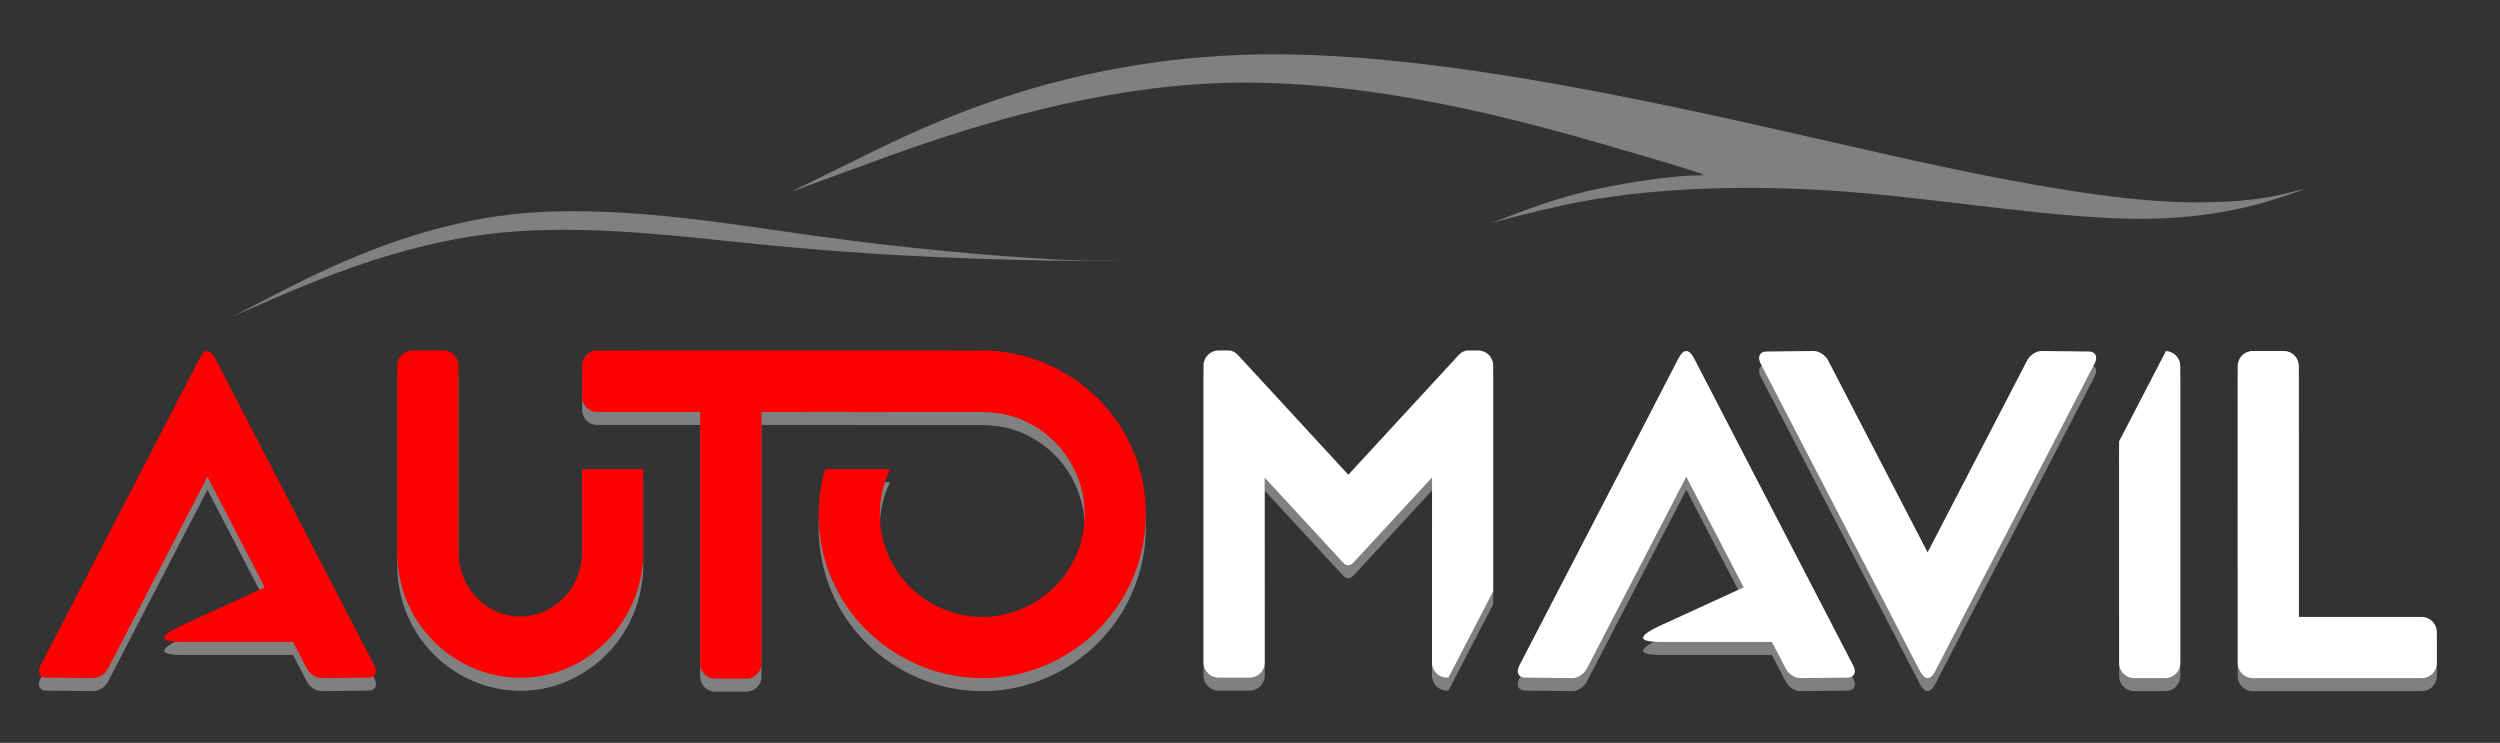
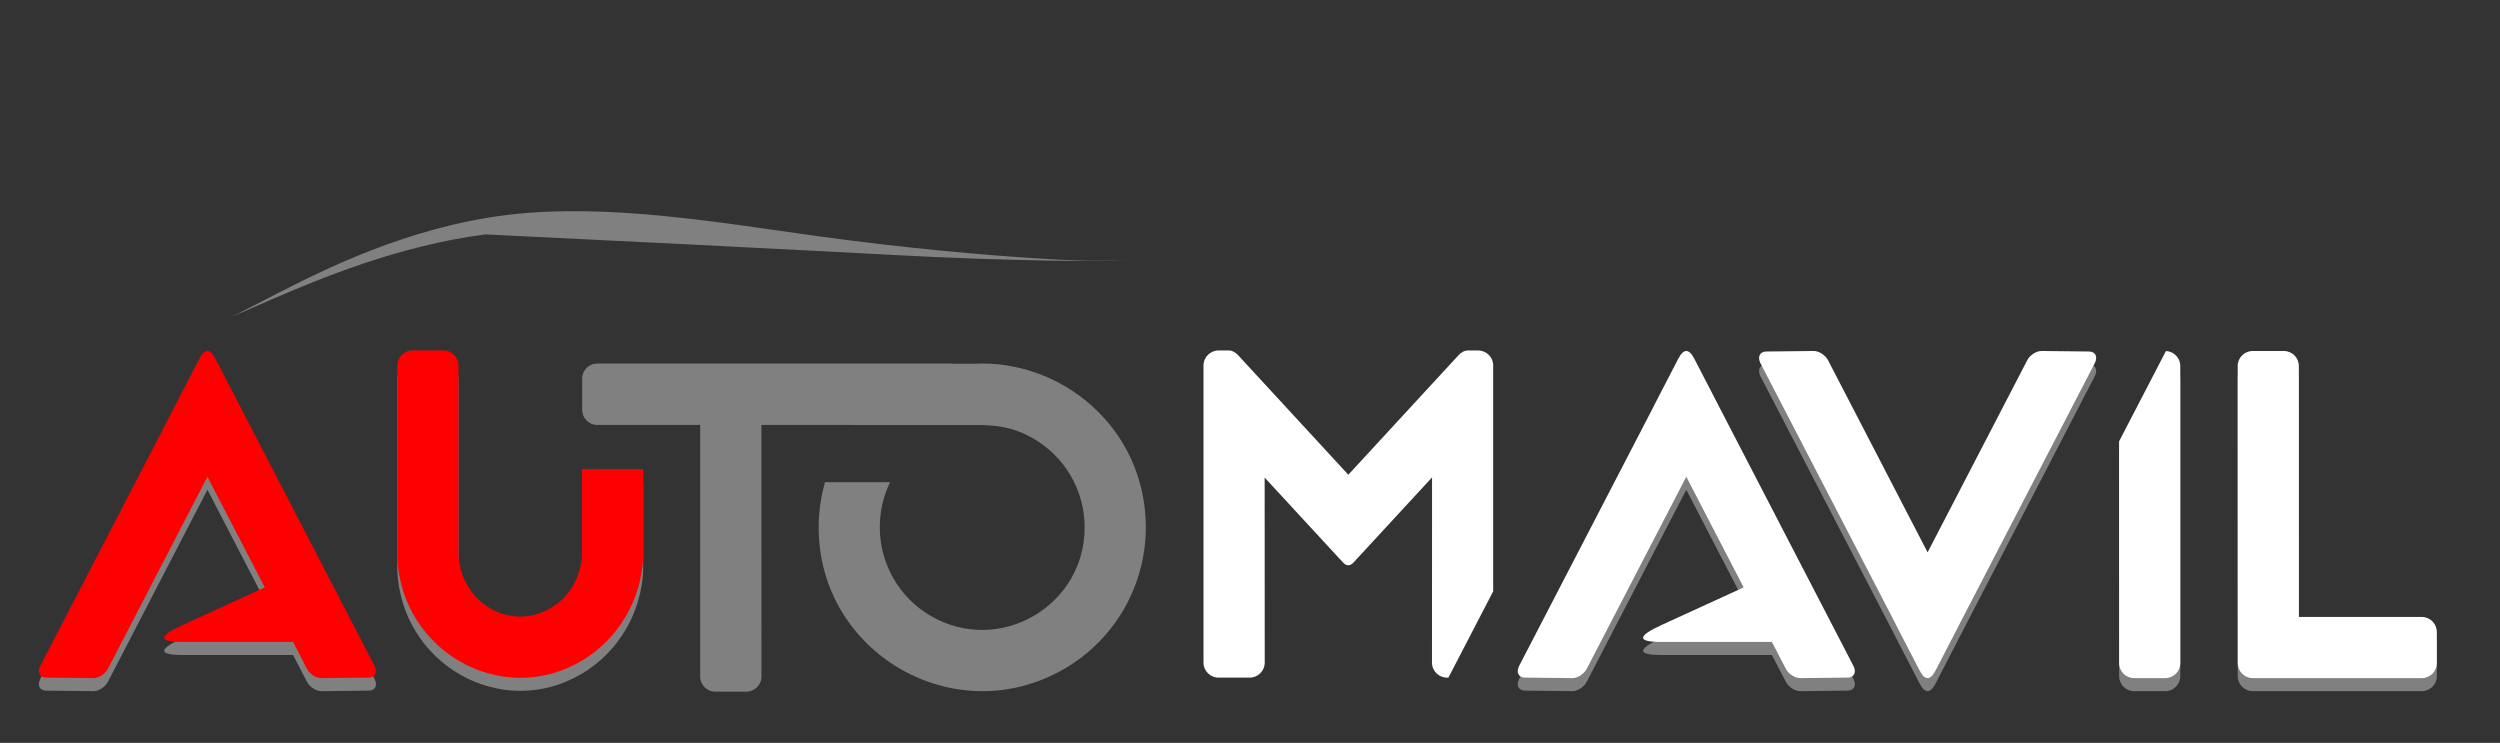
<svg xmlns="http://www.w3.org/2000/svg" viewBox="0 0 1050 312">
  <rect x="0" y="0" width="1050" height="312" fill="#333333" stroke="none" />
  <defs>
    <rect style="fill: rgb(216, 216, 216); stroke: rgb(0, 0, 0);" height="47.839" width="17.16" y="671.394" x="1275.94" />
-     <rect style="fill: rgb(216, 216, 216); stroke: rgb(0, 0, 0);" height="40.04" width="21.84" y="670.354" x="1278.02" />
    <rect style="fill: rgb(216, 216, 216); stroke: rgb(0, 0, 0);" height="56.159" width="54.599" y="700.514" x="1147.5" />
    <rect style="fill: rgb(216, 216, 216); stroke: rgb(0, 0, 0);" height="81.119" width="2.08" y="663.594" x="1117.34" />
    <rect style="fill: rgb(216, 216, 216); stroke: rgb(0, 0, 0);" height="126.879" width="105.559" y="623.555" x="1217.18" />
-     <rect style="fill: rgb(216, 216, 216); stroke: rgb(0, 0, 0);" height="191.568" width="200.178" y="676.674" x="1204.91" />
    <rect style="fill: rgb(216, 216, 216); stroke: rgb(0, 0, 0);" height="124.842" width="65.65" y="734.791" x="1278.09" />
    <rect style="fill: rgb(216, 216, 216); stroke: rgb(0, 0, 0);" height="123.766" width="123.766" y="683.132" x="1029.48" />
    <rect style="stroke: rgb(0, 0, 0); fill: rgb(8, 8, 8);" height="99.013" width="105.017" y="694.97" x="1082.22" />
    <rect style="stroke: rgb(0, 0, 0); fill: rgb(10, 10, 10);" height="94.708" width="137.757" y="767.077" x="1165.09" />
    <rect style="fill: rgb(216, 216, 216); stroke: rgb(0, 0, 0);" height="154.976" width="122.69" y="800.44" x="1528.85" />
  </defs>
-   <path d="M 361.42 66.188 C 390.937 51.675 449.972 22.651 535.863 22.799 C 621.754 22.948 734.503 52.27 805.823 67.854 C 877.144 83.438 907.038 85.283 926.913 84.963 C 946.788 84.642 956.644 82.155 962.541 80.653 C 968.438 79.15 970.374 78.632 960.891 81.866 C 951.408 85.099 930.504 92.084 897.654 91.902 C 864.804 91.719 820.008 84.37 782.637 81.101 C 745.266 77.832 715.321 78.643 693.168 80.704 C 671.015 82.766 656.653 86.076 646.928 88.398 C 637.203 90.72 632.113 92.054 629.237 92.85 C 626.36 93.646 625.697 93.905 626.832 93.474 C 627.968 93.042 630.902 91.92 637.463 89.462 C 644.024 87.003 654.212 83.209 667.098 80.191 C 679.984 77.174 695.569 74.934 704.648 74.122 C 713.728 73.311 716.302 73.927 715.263 73.352 C 714.224 72.776 709.571 71.009 675.014 61.044 C 640.457 51.08 575.996 32.92 513.826 34.829 C 451.657 36.739 391.78 58.72 361.841 69.71 C 331.903 80.7 331.903 80.7 331.903 80.7 C 331.903 80.7 331.903 80.7 361.42 66.188" style="stroke: rgb(0, 0, 0); fill: rgb(128, 128, 128); stroke-width: 0px;" />
-   <path d="M 203.891 98.445 C 240.67 93.731 280.39 98.676 312.639 101.975 C 344.888 105.274 369.664 106.925 393.451 107.986 C 417.237 109.047 440.034 109.516 453.732 109.613 C 467.431 109.71 472.032 109.433 473.235 109.356 C 474.438 109.278 472.243 109.4 470.135 109.457 C 468.028 109.515 466.008 109.508 462.047 109.535 C 458.087 109.561 452.186 109.621 433.298 108.376 C 414.41 107.131 382.534 104.581 342.747 99.097 C 302.959 93.612 255.259 85.193 213.231 90.251 C 171.203 95.309 134.846 113.844 116.374 123.297 C 97.902 132.75 97.314 133.119 97.472 133.041 C 97.631 132.962 98.535 132.434 115.906 124.984 C 133.276 117.533 167.113 103.159 203.891 98.445" style="stroke: rgb(0, 0, 0); fill: rgb(128, 128, 128); stroke-width: 0px;" />
+   <path d="M 203.891 98.445 C 344.888 105.274 369.664 106.925 393.451 107.986 C 417.237 109.047 440.034 109.516 453.732 109.613 C 467.431 109.71 472.032 109.433 473.235 109.356 C 474.438 109.278 472.243 109.4 470.135 109.457 C 468.028 109.515 466.008 109.508 462.047 109.535 C 458.087 109.561 452.186 109.621 433.298 108.376 C 414.41 107.131 382.534 104.581 342.747 99.097 C 302.959 93.612 255.259 85.193 213.231 90.251 C 171.203 95.309 134.846 113.844 116.374 123.297 C 97.902 132.75 97.314 133.119 97.472 133.041 C 97.631 132.962 98.535 132.434 115.906 124.984 C 133.276 117.533 167.113 103.159 203.891 98.445" style="stroke: rgb(0, 0, 0); fill: rgb(128, 128, 128); stroke-width: 0px;" />
  <path d="M 173.176 152.676 L 186.246 152.676 C 189.748 152.676 192.552 155.497 192.552 158.983 L 192.552 239.203 L 192.61 239.203 C 193.244 248.144 198.03 256.235 205.51 260.757 C 222.241 270.903 243.037 258.974 244.394 239.203 L 244.449 239.203 L 244.449 218.229 L 244.457 218.229 L 244.457 202.51 L 270.129 202.51 L 270.129 218.229 L 270.129 239.203 L 270.157 239.203 C 269.464 257.316 259.732 273.874 244.345 282.99 C 210.465 303.015 168.264 278.741 166.847 239.203 L 166.866 239.203 L 166.866 158.983 C 166.866 155.497 169.709 152.676 173.176 152.676 Z" style="stroke: rgb(0, 0, 0); stroke-width: 0px; fill: rgb(128, 128, 128);" />
  <path d="M 946.141 152.884 L 959.201 152.884 C 962.701 152.884 965.511 155.705 965.511 159.188 L 965.531 264.593 L 1017.14 264.591 C 1020.64 264.591 1023.45 267.417 1023.47 270.903 L 1023.47 283.975 C 1023.47 287.453 1020.64 290.282 1017.14 290.282 L 965.531 290.282 L 965.531 290.285 L 946.161 290.285 C 942.651 290.285 939.851 287.461 939.851 283.978 L 939.831 159.188 C 939.831 155.705 942.651 152.884 946.141 152.884 Z" style="stroke: rgb(0, 0, 0); stroke-width: 0px; fill: rgb(128, 128, 128);" />
  <path d="M 45.321 286.356 C 44.175 288.547 41.458 290.306 39.255 290.285 L 19.334 290.06 C 16.62 290.033 15.542 287.814 16.946 285.1 L 73.251 176.45 C 73.368 176.19 73.508 175.924 73.647 175.651 L 83.74 156.146 C 85.979 151.809 88.236 151.809 90.477 156.146 L 100.57 175.651 C 100.641 175.793 100.709 175.932 100.778 176.072 L 157.288 285.1 C 158.702 287.814 157.635 290.033 154.885 290.06 L 134.967 290.285 C 132.77 290.306 130.056 288.553 128.923 286.356 L 123.087 275.097 L 76.755 275.097 C 66.369 275.097 66.369 272.722 76.755 267.961 L 111.21 252.177 L 87.122 205.706 L 45.321 286.356 Z" style="stroke: rgb(0, 0, 0); stroke-width: 0px; fill: rgb(128, 128, 128);" />
  <path d="M 739.418 158.074 C 738.033 155.36 739.1 153.141 741.825 153.106 L 761.735 152.887 C 763.954 152.86 766.652 154.616 767.801 156.813 L 809.591 237.466 L 851.421 156.813 C 852.541 154.616 855.271 152.86 857.461 152.887 L 877.401 153.106 C 880.121 153.141 881.191 155.36 879.771 158.074 L 823.281 267.037 C 823.221 267.201 823.141 267.359 823.041 267.526 L 812.961 287.031 C 810.711 291.371 808.461 291.371 806.221 287.031 L 796.121 267.526 C 795.971 267.225 795.831 266.933 795.701 266.643 L 739.418 158.074 Z" style="stroke: rgb(0, 0, 0); stroke-width: 0px; fill: rgb(128, 128, 128);" />
  <path d="M 666.437 286.356 C 665.288 288.547 662.593 290.306 660.407 290.285 L 640.467 290.06 C 637.739 290.033 636.669 287.814 638.062 285.1 L 694.391 176.45 C 694.5 176.19 694.634 175.924 694.774 175.651 L 704.873 156.146 C 707.116 151.809 709.36 151.809 711.609 156.146 L 721.707 175.651 C 721.754 175.793 721.841 175.932 721.918 176.072 L 778.411 285.1 C 779.821 287.814 778.761 290.033 776.031 290.06 L 756.094 290.285 C 753.908 290.306 751.18 288.553 750.055 286.356 L 744.2 275.097 L 697.868 275.097 C 687.502 275.097 687.502 272.722 697.868 267.961 L 732.334 252.177 L 708.241 205.706 L 666.437 286.356 Z" style="stroke: rgb(0, 0, 0); stroke-width: 0px; fill: rgb(128, 128, 128);" />
-   <path d="M 511.778 152.676 L 516.399 152.676 C 517.389 152.676 518.913 153.472 519.824 154.455 L 566.296 204.86 L 612.77 154.455 C 613.678 153.472 615.221 152.676 616.214 152.676 L 620.83 152.676 C 624.313 152.676 627.142 155.497 627.142 158.983 L 627.142 253.824 L 608.329 290.077 L 607.744 290.077 C 604.266 290.077 601.432 287.253 601.432 283.773 L 601.465 205.977 L 568.517 241.679 C 567.013 243.293 565.516 243.293 564.025 241.679 L 531.154 206.056 L 531.182 283.773 C 531.182 287.253 528.344 290.077 524.85 290.077 L 511.778 290.077 C 508.308 290.077 505.474 287.253 505.474 283.773 L 505.474 158.983 C 505.474 155.497 508.281 152.676 511.778 152.676 Z" style="stroke: rgb(0, 0, 0); stroke-width: 0px; fill: rgb(128, 128, 128);" />
  <path style="stroke: rgb(0, 0, 0); stroke-width: 0px; fill: rgb(128, 128, 128);" d="M 915.721 159.188 L 915.721 283.978 C 915.721 287.461 912.881 290.285 909.411 290.285 L 896.341 290.285 C 892.831 290.285 890.041 287.461 890.041 283.978 L 890.011 190.857 L 909.701 152.895 C 913.041 153.059 915.721 155.814 915.721 159.188 Z" />
  <path d="M 244.509 172.146 L 244.509 159.021 C 244.509 155.522 247.336 152.684 250.824 152.684 L 337.236 152.676 L 337.236 152.682 L 399.809 152.676 L 399.809 152.772 L 408.843 152.769 C 446.091 150.777 481.241 180.045 481.241 221.482 C 481.241 246.027 468.146 268.703 446.887 280.979 C 401.086 307.423 343.838 274.366 343.838 221.482 C 343.838 214.976 344.76 208.601 346.508 202.516 L 373.841 202.516 C 371.089 208.138 369.513 214.535 369.513 221.482 C 369.513 236.853 377.71 251.061 391.029 258.746 C 419.71 275.31 455.555 254.607 455.555 221.482 C 455.555 206.105 447.355 191.9 434.05 184.214 C 426.009 179.569 418.925 178.362 409.185 178.521 L 358.919 178.529 C 358.93 178.507 358.946 178.488 358.974 178.466 L 337.236 178.469 L 337.236 178.472 L 319.802 178.474 L 319.813 284.172 C 319.813 287.661 316.984 290.493 313.495 290.493 L 300.401 290.493 C 296.912 290.493 294.083 287.661 294.083 284.172 L 294.072 178.477 L 250.824 178.48 C 247.336 178.48 244.509 175.642 244.509 172.146 Z" style="stroke: rgb(0, 0, 0); stroke-width: 0px; fill: rgb(128, 128, 128);" />
  <path d="M 173.176 147.204 L 186.246 147.204 C 189.748 147.204 192.552 150.025 192.552 153.511 L 192.552 233.731 L 192.61 233.731 C 193.244 242.672 198.03 250.763 205.51 255.285 C 222.241 265.431 243.037 253.501 244.394 233.731 L 244.449 233.731 L 244.449 212.757 L 244.457 212.757 L 244.457 197.038 L 270.129 197.038 L 270.129 212.757 L 270.129 233.731 L 270.157 233.731 C 269.464 251.843 259.732 268.402 244.345 277.518 C 210.465 297.543 168.264 273.269 166.847 233.731 L 166.866 233.731 L 166.866 153.511 C 166.866 150.025 169.709 147.204 173.176 147.204 Z" style="stroke: rgb(0, 0, 0); stroke-width: 0px; fill: rgb(255, 0, 0);" />
  <path d="M 946.141 147.412 L 959.201 147.412 C 962.701 147.412 965.511 150.233 965.511 153.716 L 965.531 259.121 L 1017.14 259.119 C 1020.64 259.119 1023.45 261.945 1023.47 265.431 L 1023.47 278.503 C 1023.47 281.981 1020.64 284.81 1017.14 284.81 L 965.531 284.81 L 965.531 284.813 L 946.161 284.813 C 942.651 284.813 939.851 281.989 939.851 278.506 L 939.831 153.716 C 939.831 150.233 942.651 147.412 946.141 147.412 Z" style="stroke: rgb(0, 0, 0); stroke-width: 0px; fill: rgb(255, 255, 255);" />
  <path d="M 45.321 280.884 C 44.175 283.075 41.458 284.834 39.255 284.813 L 19.334 284.588 C 16.62 284.561 15.542 282.342 16.946 279.628 L 73.251 170.978 C 73.368 170.718 73.508 170.452 73.647 170.179 L 83.74 150.673 C 85.979 146.337 88.236 146.337 90.477 150.673 L 100.57 170.179 C 100.641 170.321 100.709 170.46 100.778 170.6 L 157.288 279.628 C 158.702 282.342 157.635 284.561 154.885 284.588 L 134.967 284.813 C 132.77 284.834 130.056 283.081 128.923 280.884 L 123.087 269.625 L 76.755 269.625 C 66.369 269.625 66.369 267.25 76.755 262.489 L 111.21 246.705 L 87.122 200.234 L 45.321 280.884 Z" style="stroke: rgb(0, 0, 0); stroke-width: 0px; fill: rgb(255, 0, 0);" />
  <path d="M 739.418 152.602 C 738.033 149.888 739.1 147.669 741.825 147.634 L 761.735 147.415 C 763.954 147.388 766.652 149.144 767.801 151.341 L 809.591 231.994 L 851.421 151.341 C 852.541 149.144 855.271 147.388 857.461 147.415 L 877.401 147.634 C 880.121 147.669 881.191 149.888 879.771 152.602 L 823.281 261.565 C 823.221 261.729 823.141 261.887 823.041 262.054 L 812.961 281.559 C 810.711 285.899 808.461 285.899 806.221 281.559 L 796.121 262.054 C 795.971 261.753 795.831 261.461 795.701 261.171 L 739.418 152.602 Z" style="stroke: rgb(0, 0, 0); stroke-width: 0px; fill: rgb(255, 255, 255);" />
  <path d="M 666.437 280.884 C 665.288 283.075 662.593 284.834 660.407 284.813 L 640.467 284.588 C 637.739 284.561 636.669 282.342 638.062 279.628 L 694.391 170.978 C 694.5 170.718 694.634 170.452 694.774 170.179 L 704.873 150.673 C 707.116 146.337 709.36 146.337 711.609 150.673 L 721.707 170.179 C 721.754 170.321 721.841 170.46 721.918 170.6 L 778.411 279.628 C 779.821 282.342 778.761 284.561 776.031 284.588 L 756.094 284.813 C 753.908 284.834 751.18 283.081 750.055 280.884 L 744.2 269.625 L 697.868 269.625 C 687.502 269.625 687.502 267.25 697.868 262.489 L 732.334 246.705 L 708.241 200.234 L 666.437 280.884 Z" style="stroke: rgb(0, 0, 0); stroke-width: 0px; fill: rgb(255, 255, 255);" />
  <path d="M 511.778 147.204 L 516.399 147.204 C 517.389 147.204 518.913 148 519.824 148.983 L 566.296 199.388 L 612.77 148.983 C 613.678 148 615.221 147.204 616.214 147.204 L 620.83 147.204 C 624.313 147.204 627.142 150.025 627.142 153.511 L 627.142 248.352 L 608.329 284.605 L 607.744 284.605 C 604.266 284.605 601.432 281.781 601.432 278.301 L 601.465 200.505 L 568.517 236.207 C 567.013 237.821 565.516 237.821 564.025 236.207 L 531.154 200.584 L 531.182 278.301 C 531.182 281.781 528.344 284.605 524.85 284.605 L 511.778 284.605 C 508.308 284.605 505.474 281.781 505.474 278.301 L 505.474 153.511 C 505.474 150.025 508.281 147.204 511.778 147.204 Z" style="stroke: rgb(0, 0, 0); stroke-width: 0px; fill: rgb(255, 255, 255);" />
  <path style="stroke: rgb(0, 0, 0); stroke-width: 0px; fill: rgb(255, 255, 255);" d="M 915.721 153.716 L 915.721 278.506 C 915.721 281.989 912.881 284.813 909.411 284.813 L 896.341 284.813 C 892.831 284.813 890.041 281.989 890.041 278.506 L 890.011 185.385 L 909.701 147.423 C 913.041 147.587 915.721 150.342 915.721 153.716 Z" />
-   <path d="M 244.509 166.674 L 244.509 153.549 C 244.509 150.05 247.336 147.212 250.824 147.212 L 337.236 147.204 L 337.236 147.21 L 399.809 147.204 L 399.809 147.3 L 408.843 147.297 C 446.091 145.305 481.241 174.573 481.241 216.01 C 481.241 240.555 468.146 263.231 446.887 275.507 C 401.086 301.951 343.838 268.894 343.838 216.01 C 343.838 209.503 344.76 203.129 346.508 197.044 L 373.841 197.044 C 371.089 202.666 369.513 209.063 369.513 216.01 C 369.513 231.381 377.71 245.589 391.029 253.274 C 419.71 269.838 455.555 249.135 455.555 216.01 C 455.555 200.633 447.355 186.428 434.05 178.742 C 426.009 174.097 418.925 172.89 409.185 173.049 L 358.919 173.057 C 358.93 173.035 358.946 173.016 358.974 172.994 L 337.236 172.997 L 337.236 172.999 L 319.802 173.002 L 319.813 278.7 C 319.813 282.189 316.984 285.02 313.495 285.02 L 300.401 285.02 C 296.912 285.02 294.083 282.189 294.083 278.7 L 294.072 173.005 L 250.824 173.008 C 247.336 173.008 244.509 170.17 244.509 166.674 Z" style="stroke: rgb(0, 0, 0); stroke-width: 0px; fill: rgb(255, 0, 0);" />
</svg>